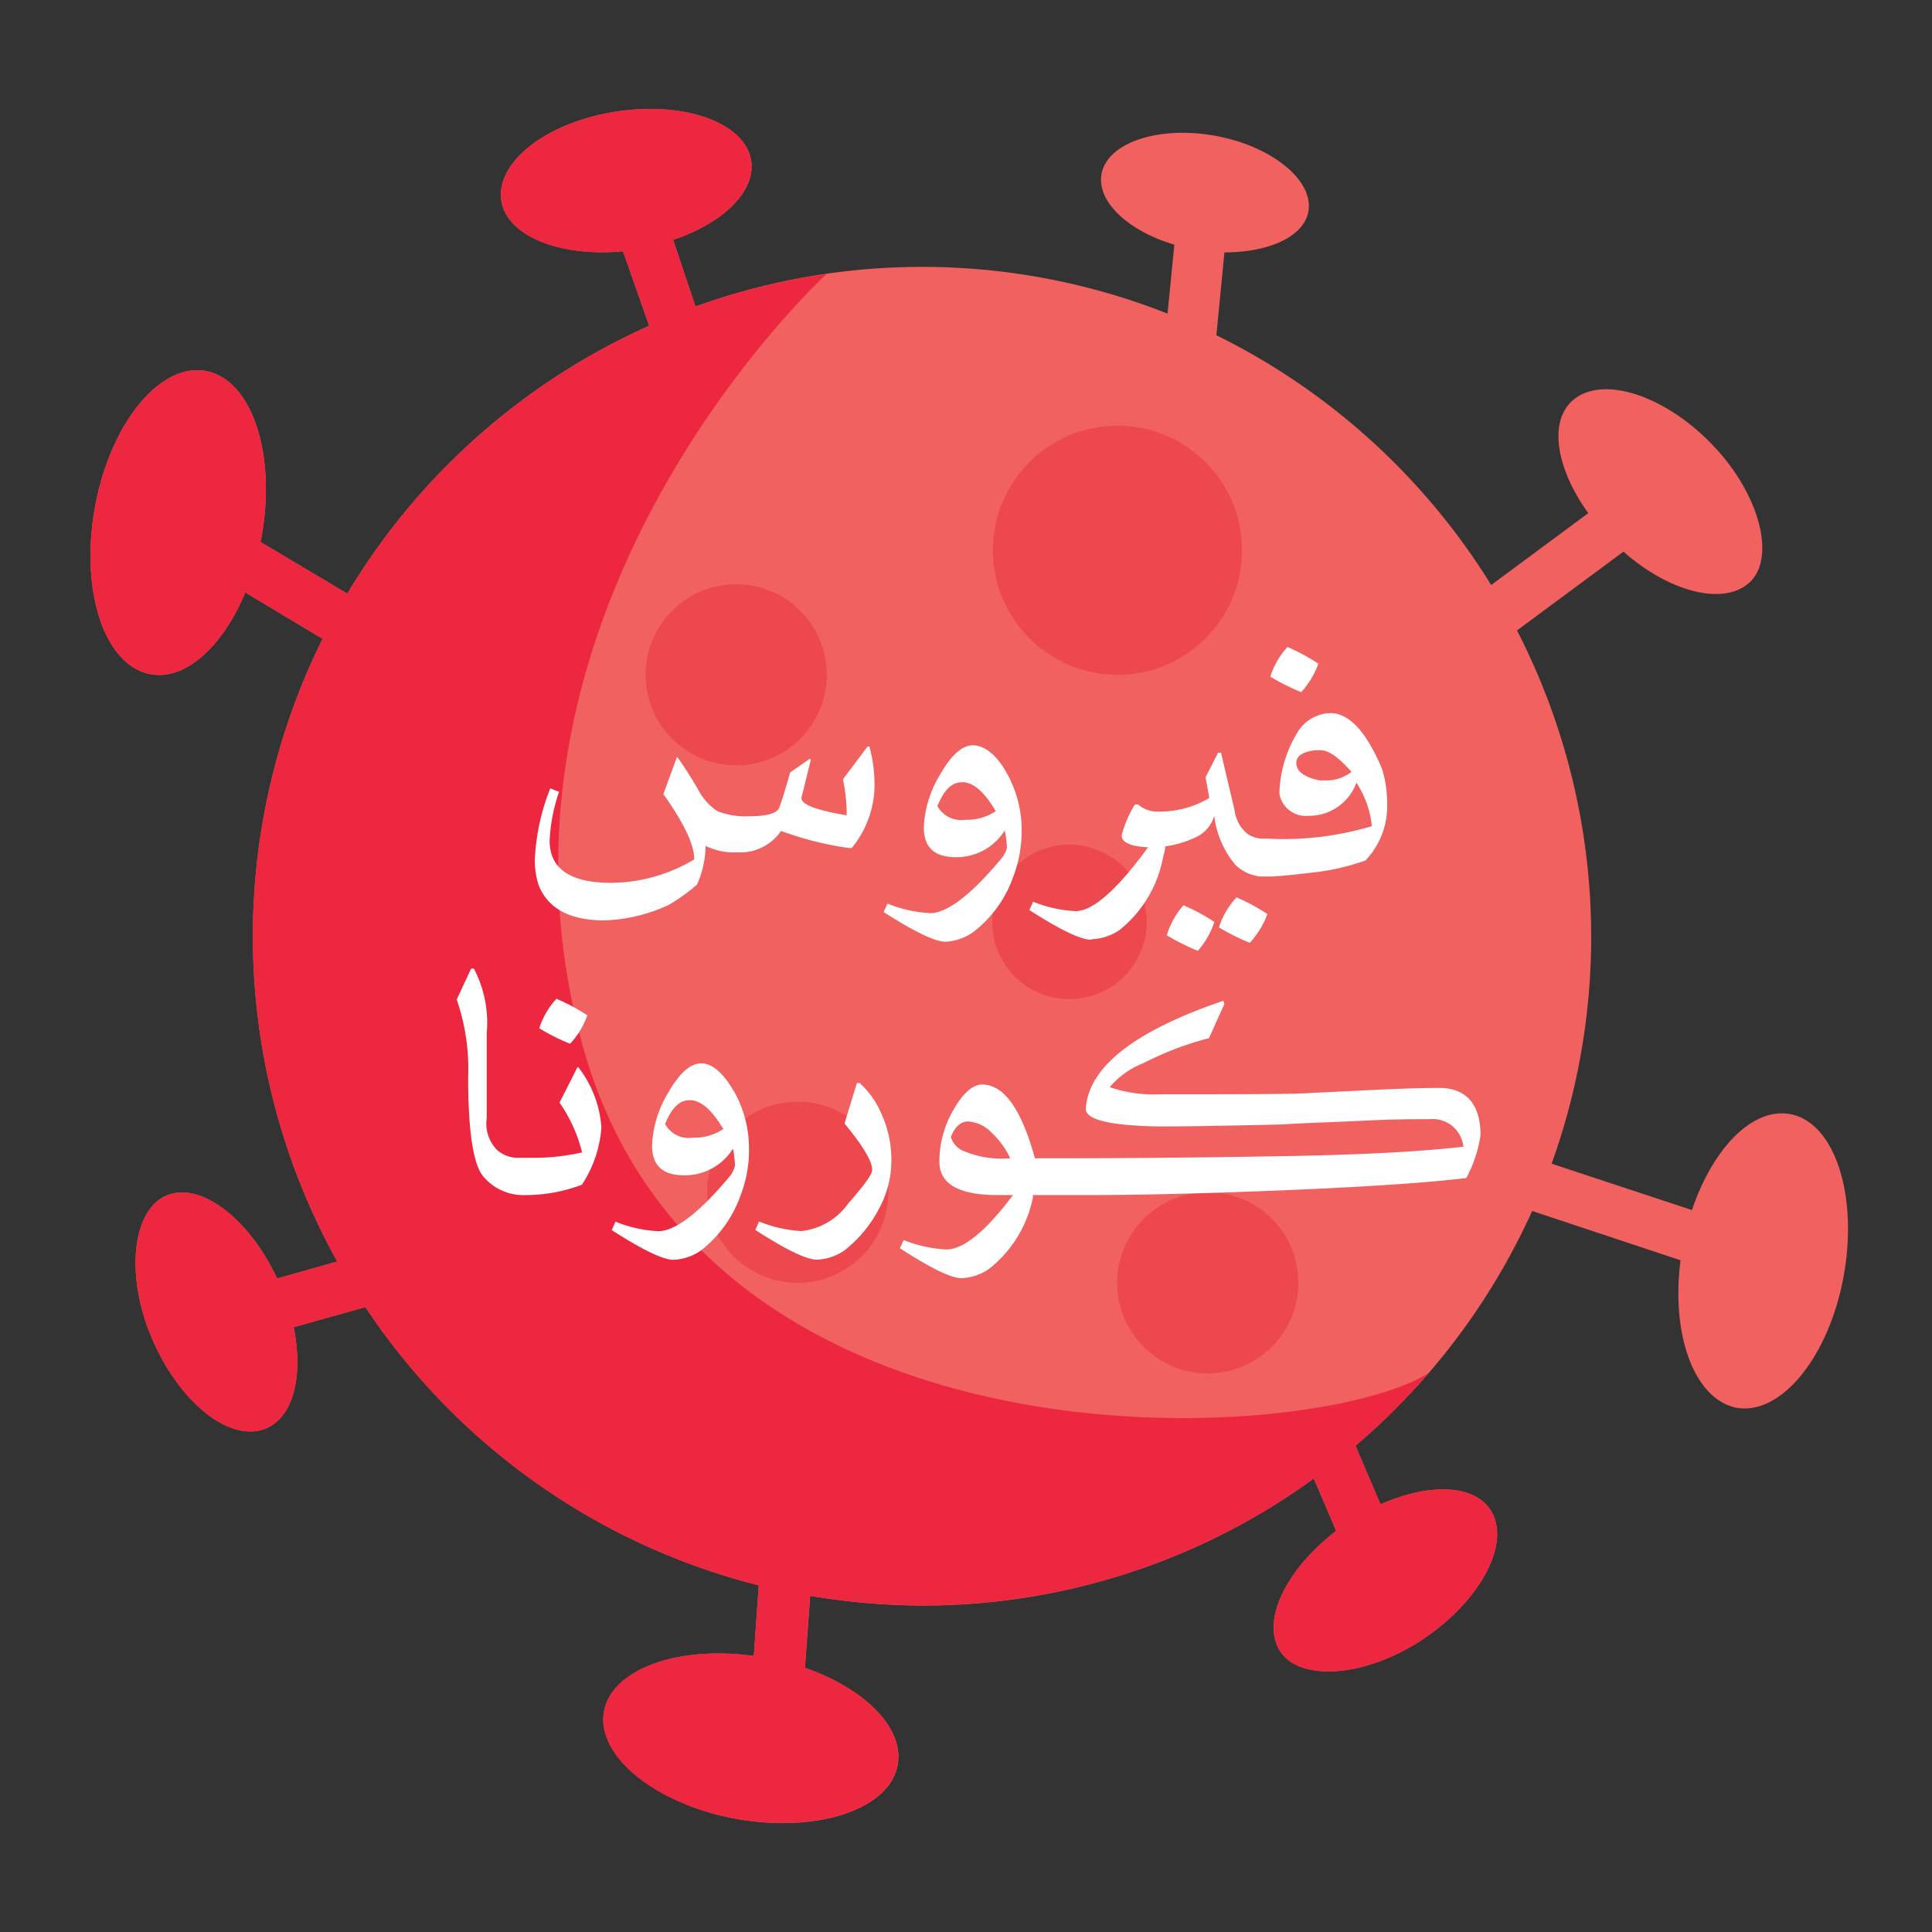
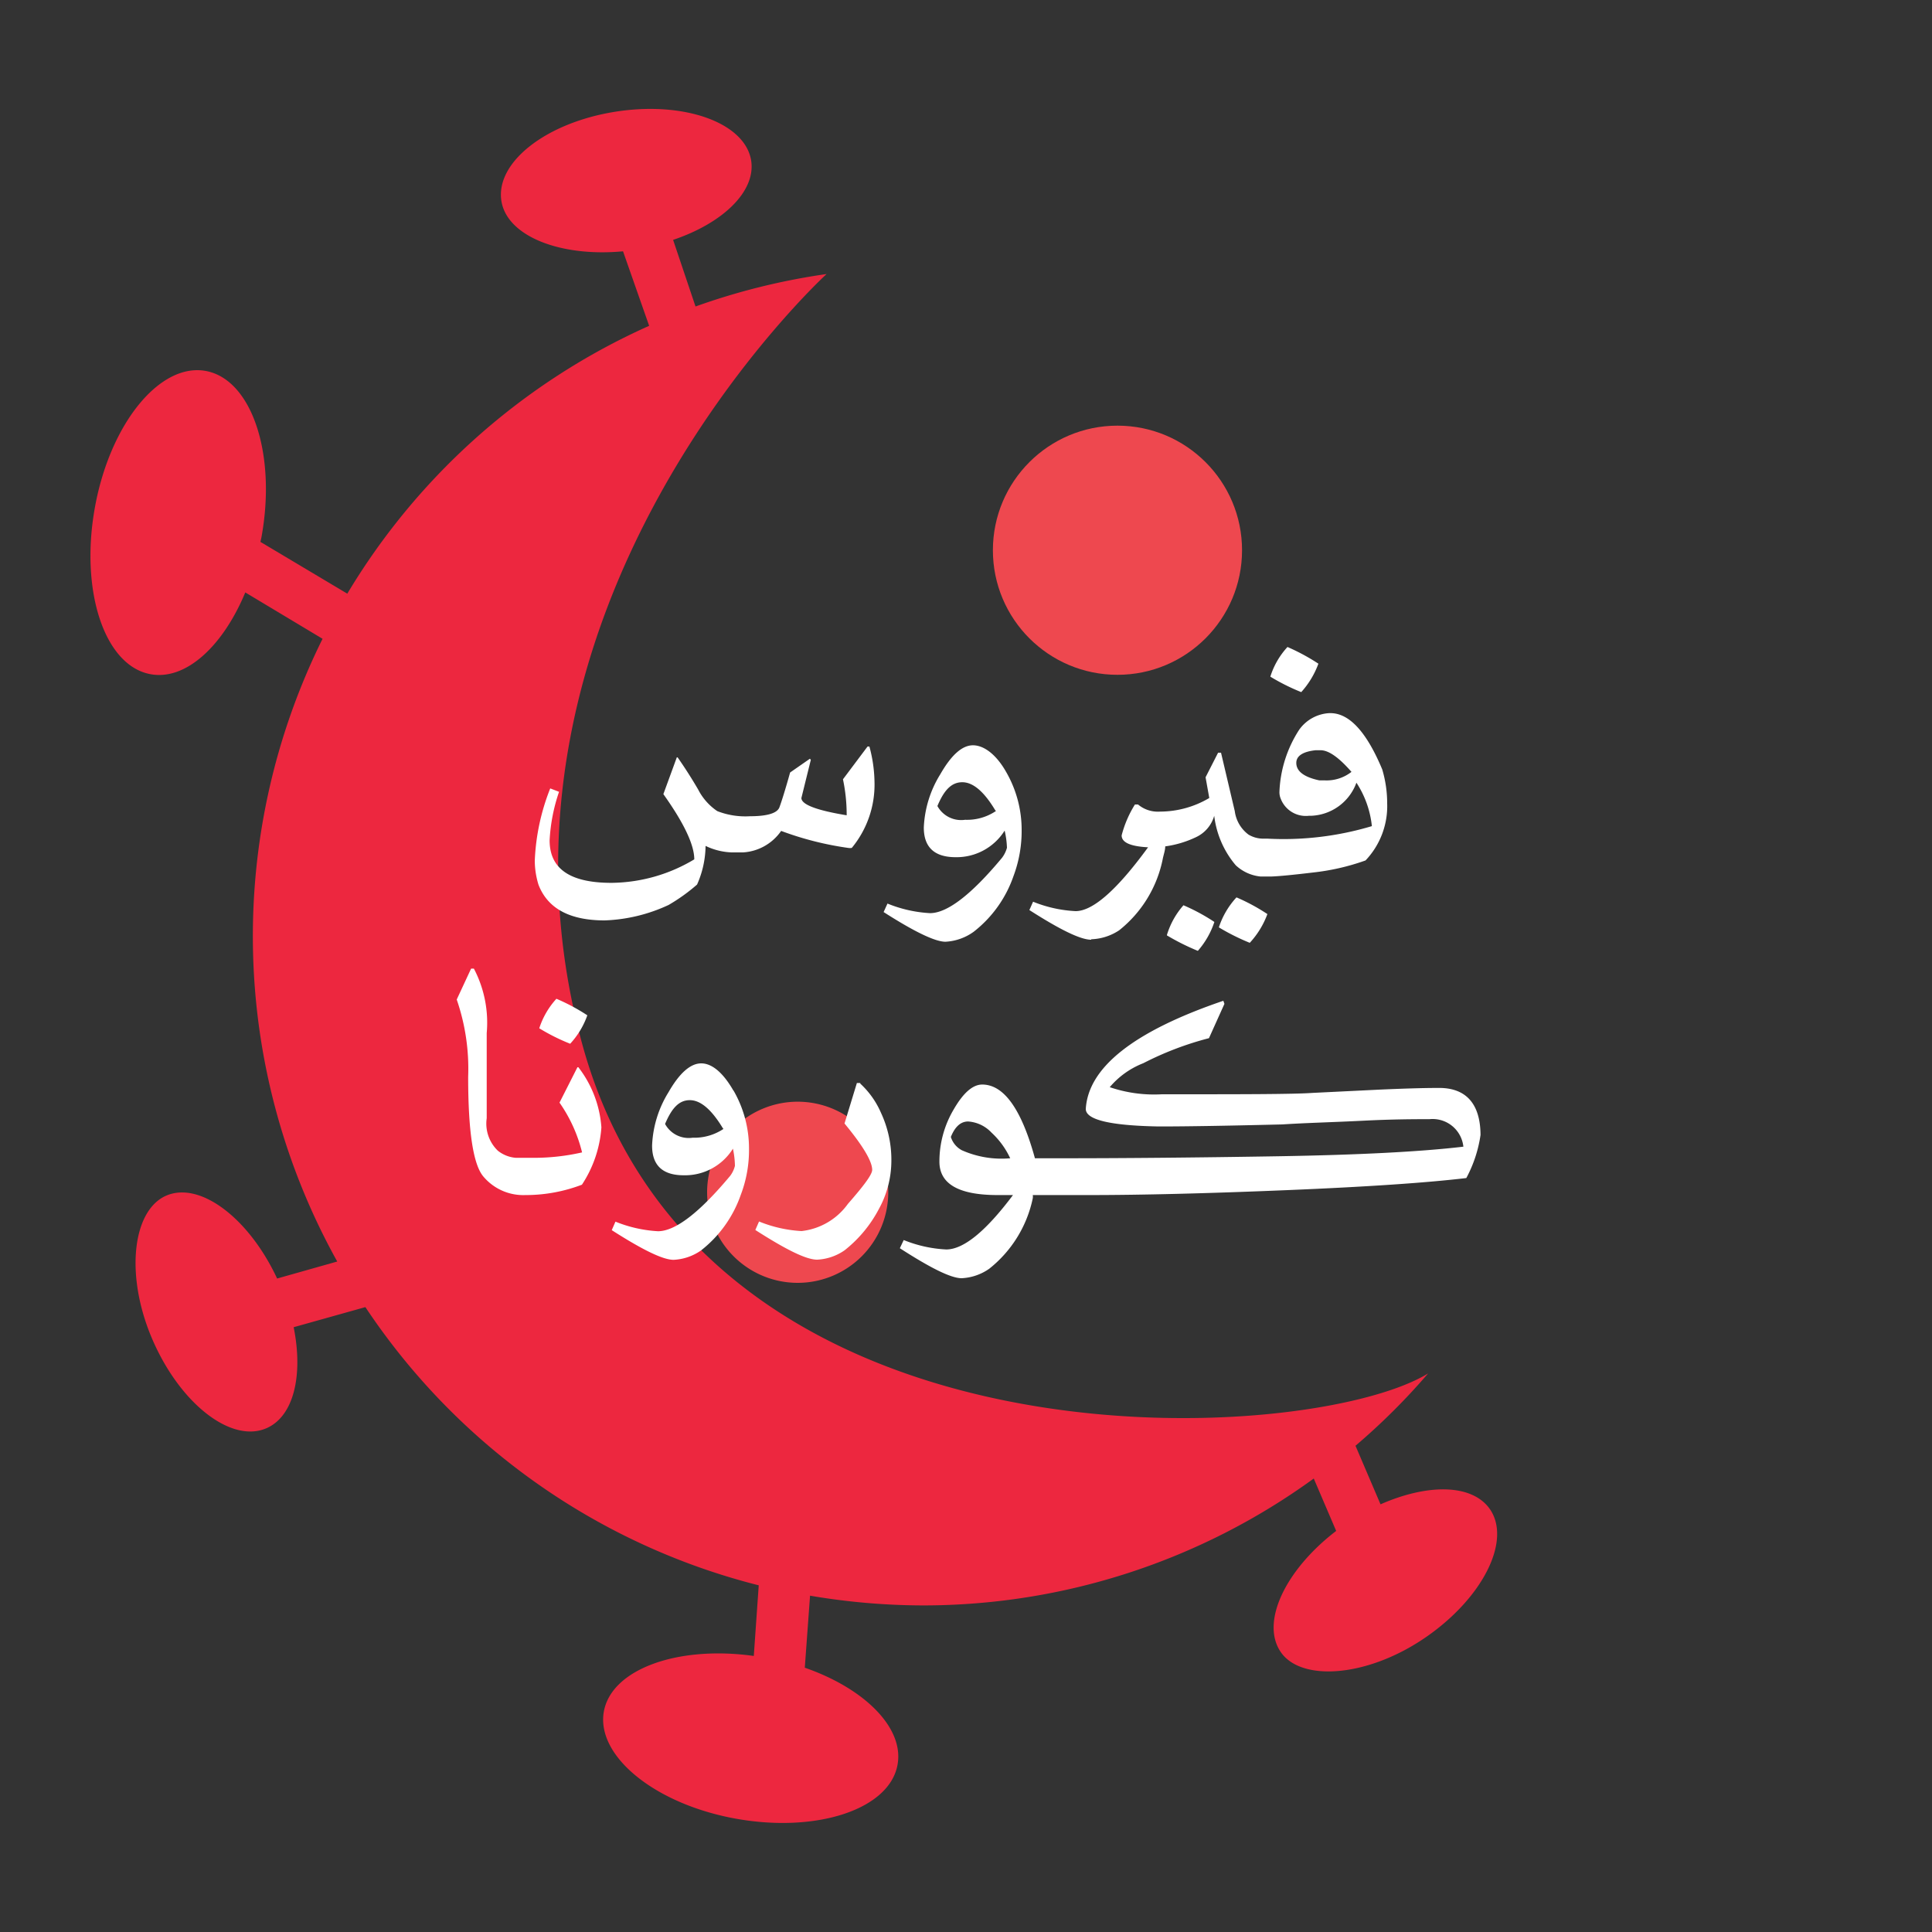
<svg xmlns="http://www.w3.org/2000/svg" viewBox="0 0 125 125">
  <rect x="0" y="0" width="125" height="125" fill="#333333" stroke="none" />
  <defs>
    <style>.cls-1{isolation:isolate;}.cls-2{fill:#f06160;}.cls-3{fill:#ee484f;}.cls-4{fill:#ed273f;mix-blend-mode:soft-light;}.cls-5{fill:#fff;}</style>
  </defs>
  <g class="cls-1">
    <g id="Layer_1" data-name="Layer 1">
-       <path class="cls-2" d="M115.81,72.08c-2.43-.44-5,2.22-6.34,6.21l-9.08-3a43.34,43.34,0,0,0-2.24-34.5l6.89-5.1c3,2.66,6.59,3.55,8.22,1.93s.58-5.77-2.62-9-7.22-4.37-9-2.61c-1.44,1.44-.89,4.4,1.12,7.19l-6.28,4.65A43.51,43.51,0,0,0,78.7,21.69l.52-5.36c2.85,0,5.13-1,5.43-2.64.37-2-2.34-4.23-6-4.9s-7,.42-7.38,2.46c-.33,1.78,1.71,3.69,4.71,4.58l-.44,4.46A43.21,43.21,0,0,0,45,19.83l-1.45-4.31c3.21-1.08,5.36-3.13,5.05-5.13-.39-2.45-4.33-3.87-8.8-3.16S32.05,10.5,32.44,13c.36,2.28,3.8,3.64,7.87,3.26L42,21.08A43.4,43.4,0,0,0,22.47,38.41l-5.62-3.35.06-.27c1-5.42-.63-10.25-3.6-10.79s-6.19,3.41-7.17,8.83.63,10.25,3.6,10.79c2.27.42,4.68-1.8,6.13-5.29l5,3a43.3,43.3,0,0,0,.95,40.29l-3.89,1.1c-1.83-3.92-5-6.31-7.18-5.36s-2.68,5.15-.89,9.3,5.09,6.73,7.37,5.75C19,91.65,19.63,89,19,85.87l4.64-1.3a43.3,43.3,0,0,0,25.45,18l-.32,4.57c-4.93-.68-9.19.86-9.69,3.6s3.31,6,8.55,6.94,9.93-.61,10.45-3.49c.44-2.39-2.14-4.94-6-6.28l.34-4.66a43.85,43.85,0,0,0,7.3.63A43,43,0,0,0,85,95.66l1.45,3.39c-3.29,2.52-4.9,5.9-3.59,7.83s5.56,1.65,9.3-.89,5.64-6.27,4.25-8.33c-1.13-1.65-4-1.69-7.09-.33L87.7,93.54A43.39,43.39,0,0,0,99.13,78.35l9.6,3.19c-.63,4.87.91,9,3.62,9.54,2.88.52,6-3.31,6.94-8.55S118.69,72.6,115.81,72.08Z" />
-       <circle class="cls-3" cx="47.63" cy="43.66" r="5.86" />
      <path class="cls-3" d="M51.62,71.28a5.86,5.86,0,1,0,5.85,5.86A5.86,5.86,0,0,0,51.62,71.28Z" />
      <circle class="cls-3" cx="72.3" cy="35.6" r="8.06" />
-       <path class="cls-3" d="M78.15,77.14A5.86,5.86,0,1,0,84,83,5.85,5.85,0,0,0,78.15,77.14Z" />
-       <circle class="cls-3" cx="69.19" cy="59.65" r="5" transform="translate(-8.87 107.1) rotate(-72.06)" />
      <path class="cls-3" d="M31.8,54.65a2.93,2.93,0,1,0,2.93,2.93A2.93,2.93,0,0,0,31.8,54.65Z" />
      <path class="cls-4" d="M39.07,110.73c-.52,2.88,3.31,6,8.55,6.94s9.93-.61,10.45-3.49c.44-2.39-2.14-4.94-6-6.28l.34-4.66a43.85,43.85,0,0,0,7.3.63A43,43,0,0,0,85,95.66l1.45,3.39c-3.29,2.52-4.9,5.9-3.59,7.83s5.56,1.65,9.3-.89,5.64-6.27,4.25-8.33c-1.13-1.65-4-1.69-7.09-.33L87.7,93.54a42.39,42.39,0,0,0,4.7-4.68c-7.8,4.78-47,7-54.73-21.31S53.48,17.73,53.48,17.73A43.17,43.17,0,0,0,45,19.83l-1.45-4.31c3.21-1.08,5.36-3.13,5.05-5.13-.39-2.45-4.33-3.87-8.8-3.16S32.05,10.5,32.44,13c.36,2.28,3.8,3.64,7.87,3.26L42,21.08A43.4,43.4,0,0,0,22.47,38.41l-5.62-3.35.06-.27c1-5.42-.63-10.25-3.6-10.79s-6.19,3.41-7.17,8.83.63,10.25,3.6,10.79c2.27.42,4.68-1.8,6.13-5.29l5,3a43.3,43.3,0,0,0,.95,40.29l-3.89,1.1c-1.83-3.92-5-6.31-7.18-5.36s-2.68,5.15-.89,9.3,5.09,6.73,7.37,5.75C19,91.65,19.63,89,19,85.87l4.64-1.3a43.3,43.3,0,0,0,25.45,18l-.32,4.57C43.83,106.45,39.57,108,39.07,110.73Z" />
      <path class="cls-5" d="M43.26,58.55a10.63,10.63,0,0,1-4.14,1q-3.39,0-4.28-2.31a5.37,5.37,0,0,1-.24-1.55,14.18,14.18,0,0,1,1-4.68l.57.22a11.47,11.47,0,0,0-.61,3.14c0,1.84,1.32,2.75,4,2.75a10.58,10.58,0,0,0,5.36-1.52q0-1.41-2-4.22L43.79,49h.05c.47.67.91,1.36,1.33,2.08a3.74,3.74,0,0,0,1.24,1.4,5,5,0,0,0,2.12.33c1.12,0,1.76-.2,1.9-.58s.38-1.14.69-2.25l1.28-.89.06.07-.61,2.47c0,.43,1,.8,2.93,1.12a11.16,11.16,0,0,0-.24-2.33l1.59-2.12h.12a9.21,9.21,0,0,1,.33,2.28,6.43,6.43,0,0,1-1.47,4.28.73.73,0,0,1-.23,0,20.5,20.5,0,0,1-4.34-1.1,3.23,3.23,0,0,1-2.46,1.39h-.75a4.22,4.22,0,0,1-1.68-.42,6.3,6.3,0,0,1-.55,2.5A11.71,11.71,0,0,1,43.26,58.55Zm17.91,2.38q-1,0-4-1.92l.25-.55a8.47,8.47,0,0,0,2.75.62q1.68,0,4.66-3.58a1.93,1.93,0,0,0,.32-.65A5.68,5.68,0,0,0,65,53.74h0a3.67,3.67,0,0,1-3.17,1.72c-1.37,0-2.06-.64-2.06-1.92a7.1,7.1,0,0,1,1.07-3.45c.71-1.24,1.41-1.87,2.11-1.87s1.5.58,2.15,1.73a7.49,7.49,0,0,1,1,3.74,8.3,8.3,0,0,1-.53,3,7.78,7.78,0,0,1-2.58,3.6A3.42,3.42,0,0,1,61.17,60.93Zm3.22-8.51c-.72-1.2-1.43-1.81-2.13-1.81s-1.18.51-1.61,1.54a1.75,1.75,0,0,0,1.79.89,3.34,3.34,0,0,0,2-.57ZM78.86,60a14.26,14.26,0,0,0,2,1A5.58,5.58,0,0,0,82,59.14a12.62,12.62,0,0,0-2-1.08A5.29,5.29,0,0,0,78.86,60Zm-3.36.52a14.9,14.9,0,0,0,2,1,5.4,5.4,0,0,0,1.07-1.87,12.58,12.58,0,0,0-2-1.08A5.17,5.17,0,0,0,75.5,60.49Zm-4.9.28c-.69,0-2-.64-4-1.92l.24-.54a8.41,8.41,0,0,0,2.75.61q1.68,0,4.69-4.13c-1.14-.06-1.71-.31-1.71-.77a7.13,7.13,0,0,1,.86-2h.2a2,2,0,0,0,1.43.46,6.26,6.26,0,0,0,3.18-.88L78,50.29l.81-1.59H79l.89,3.78A2.25,2.25,0,0,0,80.78,54a1.86,1.86,0,0,0,.92.26H82a19.88,19.88,0,0,0,6.76-.81,6.32,6.32,0,0,0-1-2.81,3.25,3.25,0,0,1-2.92,2.14h-.15a1.74,1.74,0,0,1-1.83-1.11,1.08,1.08,0,0,1-.08-.46,7.93,7.93,0,0,1,1.28-4A2.56,2.56,0,0,1,86,46.14h.08c1.22,0,2.34,1.22,3.35,3.64a7.7,7.7,0,0,1,.32,2.2,5.1,5.1,0,0,1-1.4,3.69,14.81,14.81,0,0,1-3.39.78c-1.26.15-2.16.24-2.7.26h-.71l0,0a2.74,2.74,0,0,1-1.6-.73,6.06,6.06,0,0,1-1.39-3.2,2.18,2.18,0,0,1-1.17,1.38,6.7,6.7,0,0,1-2,.6c0,.24-.09.49-.15.76a7.86,7.86,0,0,1-2.83,4.67A3.46,3.46,0,0,1,70.6,60.77ZM87.44,49.94c-.82-.94-1.48-1.4-2-1.4h-.32c-.83.09-1.25.37-1.25.82v0c0,.54.5.92,1.49,1.13h.34A2.61,2.61,0,0,0,87.44,49.94Zm-2.14-7a13.36,13.36,0,0,0-2-1.08,5.06,5.06,0,0,0-1.11,1.92,13.68,13.68,0,0,0,2,1A5.62,5.62,0,0,0,85.3,42.94ZM37.36,69.05,36.2,71.34a9.61,9.61,0,0,1,1.46,3.22,14,14,0,0,1-3.29.35h-1a2.13,2.13,0,0,1-1.16-.46,2.43,2.43,0,0,1-.72-2.1V66.84a7.53,7.53,0,0,0-.83-4.17l-.18,0-.93,2a13.73,13.73,0,0,1,.74,5c0,3.55.33,5.71,1,6.47A3.37,3.37,0,0,0,34,77.32h.1a10.2,10.2,0,0,0,3.55-.67,7.72,7.72,0,0,0,1.26-3.71,7.19,7.19,0,0,0-1.49-3.89ZM38,65.69a12.7,12.7,0,0,0-2-1.07,5.2,5.2,0,0,0-1.11,1.91,13,13,0,0,0,2,1A5.29,5.29,0,0,0,38,65.69Zm9.46,4.87a7.48,7.48,0,0,1,1,3.74,8.1,8.1,0,0,1-.53,3,7.83,7.83,0,0,1-2.57,3.6,3.36,3.36,0,0,1-1.78.61c-.69,0-2-.64-4-1.92l.24-.55a8.57,8.57,0,0,0,2.75.62q1.68,0,4.67-3.58a1.8,1.8,0,0,0,.31-.65,5.65,5.65,0,0,0-.13-1.11h0a3.65,3.65,0,0,1-3.18,1.72c-1.37,0-2.05-.64-2.05-1.92a7.07,7.07,0,0,1,1.06-3.45c.71-1.24,1.42-1.87,2.12-1.87S46.79,69.41,47.45,70.56ZM46.77,73c-.73-1.21-1.44-1.82-2.14-1.82s-1.17.52-1.6,1.54a1.74,1.74,0,0,0,1.78.89,3.4,3.4,0,0,0,2-.57Zm8.89-2.93h-.22l-.8,2.62c1.2,1.45,1.79,2.45,1.79,3,0,.3-.52,1-1.57,2.2a4.27,4.27,0,0,1-3,1.76,8.52,8.52,0,0,1-2.75-.62l-.24.55c2,1.28,3.29,1.92,4,1.92a3.39,3.39,0,0,0,1.78-.61,8.34,8.34,0,0,0,2.22-2.68,6.49,6.49,0,0,0,.8-3A7.21,7.21,0,0,0,57,72,5.59,5.59,0,0,0,55.66,70.11Zm40.13,3.36a8.44,8.44,0,0,1-.92,2.79Q91,76.68,83.3,77t-12.82.32H66.82a.66.66,0,0,1,0,.21A7.86,7.86,0,0,1,64,82.09a3.39,3.39,0,0,1-1.78.61c-.69,0-2-.65-4-1.94l.25-.53a8.41,8.41,0,0,0,2.75.61q1.68,0,4.32-3.52h-1c-2.51,0-3.76-.72-3.76-2.16a6.61,6.61,0,0,1,.93-3.39c.62-1.07,1.23-1.6,1.84-1.6q2.1,0,3.41,4.77l1.47,0h.06q6.33,0,14.19-.13t12-.62a2,2,0,0,0-2.19-1.78c-.9,0-2.33,0-4.3.1s-3.7.14-5.22.24q-5.73.14-8.08.13c-3.1-.06-4.64-.44-4.64-1.13q.24-4.05,8.9-7l.07.2-1,2.22a20.43,20.43,0,0,0-4.25,1.62,5.41,5.41,0,0,0-2.17,1.55,8.91,8.91,0,0,0,3.37.46c5.22,0,8.48,0,9.76-.09l4.29-.21c1.58-.07,2.84-.11,3.79-.11C94.83,70.35,95.79,71.39,95.79,73.47ZM65.36,74.94a5.29,5.29,0,0,0-1.21-1.66,2.28,2.28,0,0,0-1.51-.72c-.48,0-.85.33-1.12,1a1.46,1.46,0,0,0,.71.86A6.31,6.31,0,0,0,65.36,74.94Z" />
    </g>
  </g>
</svg>